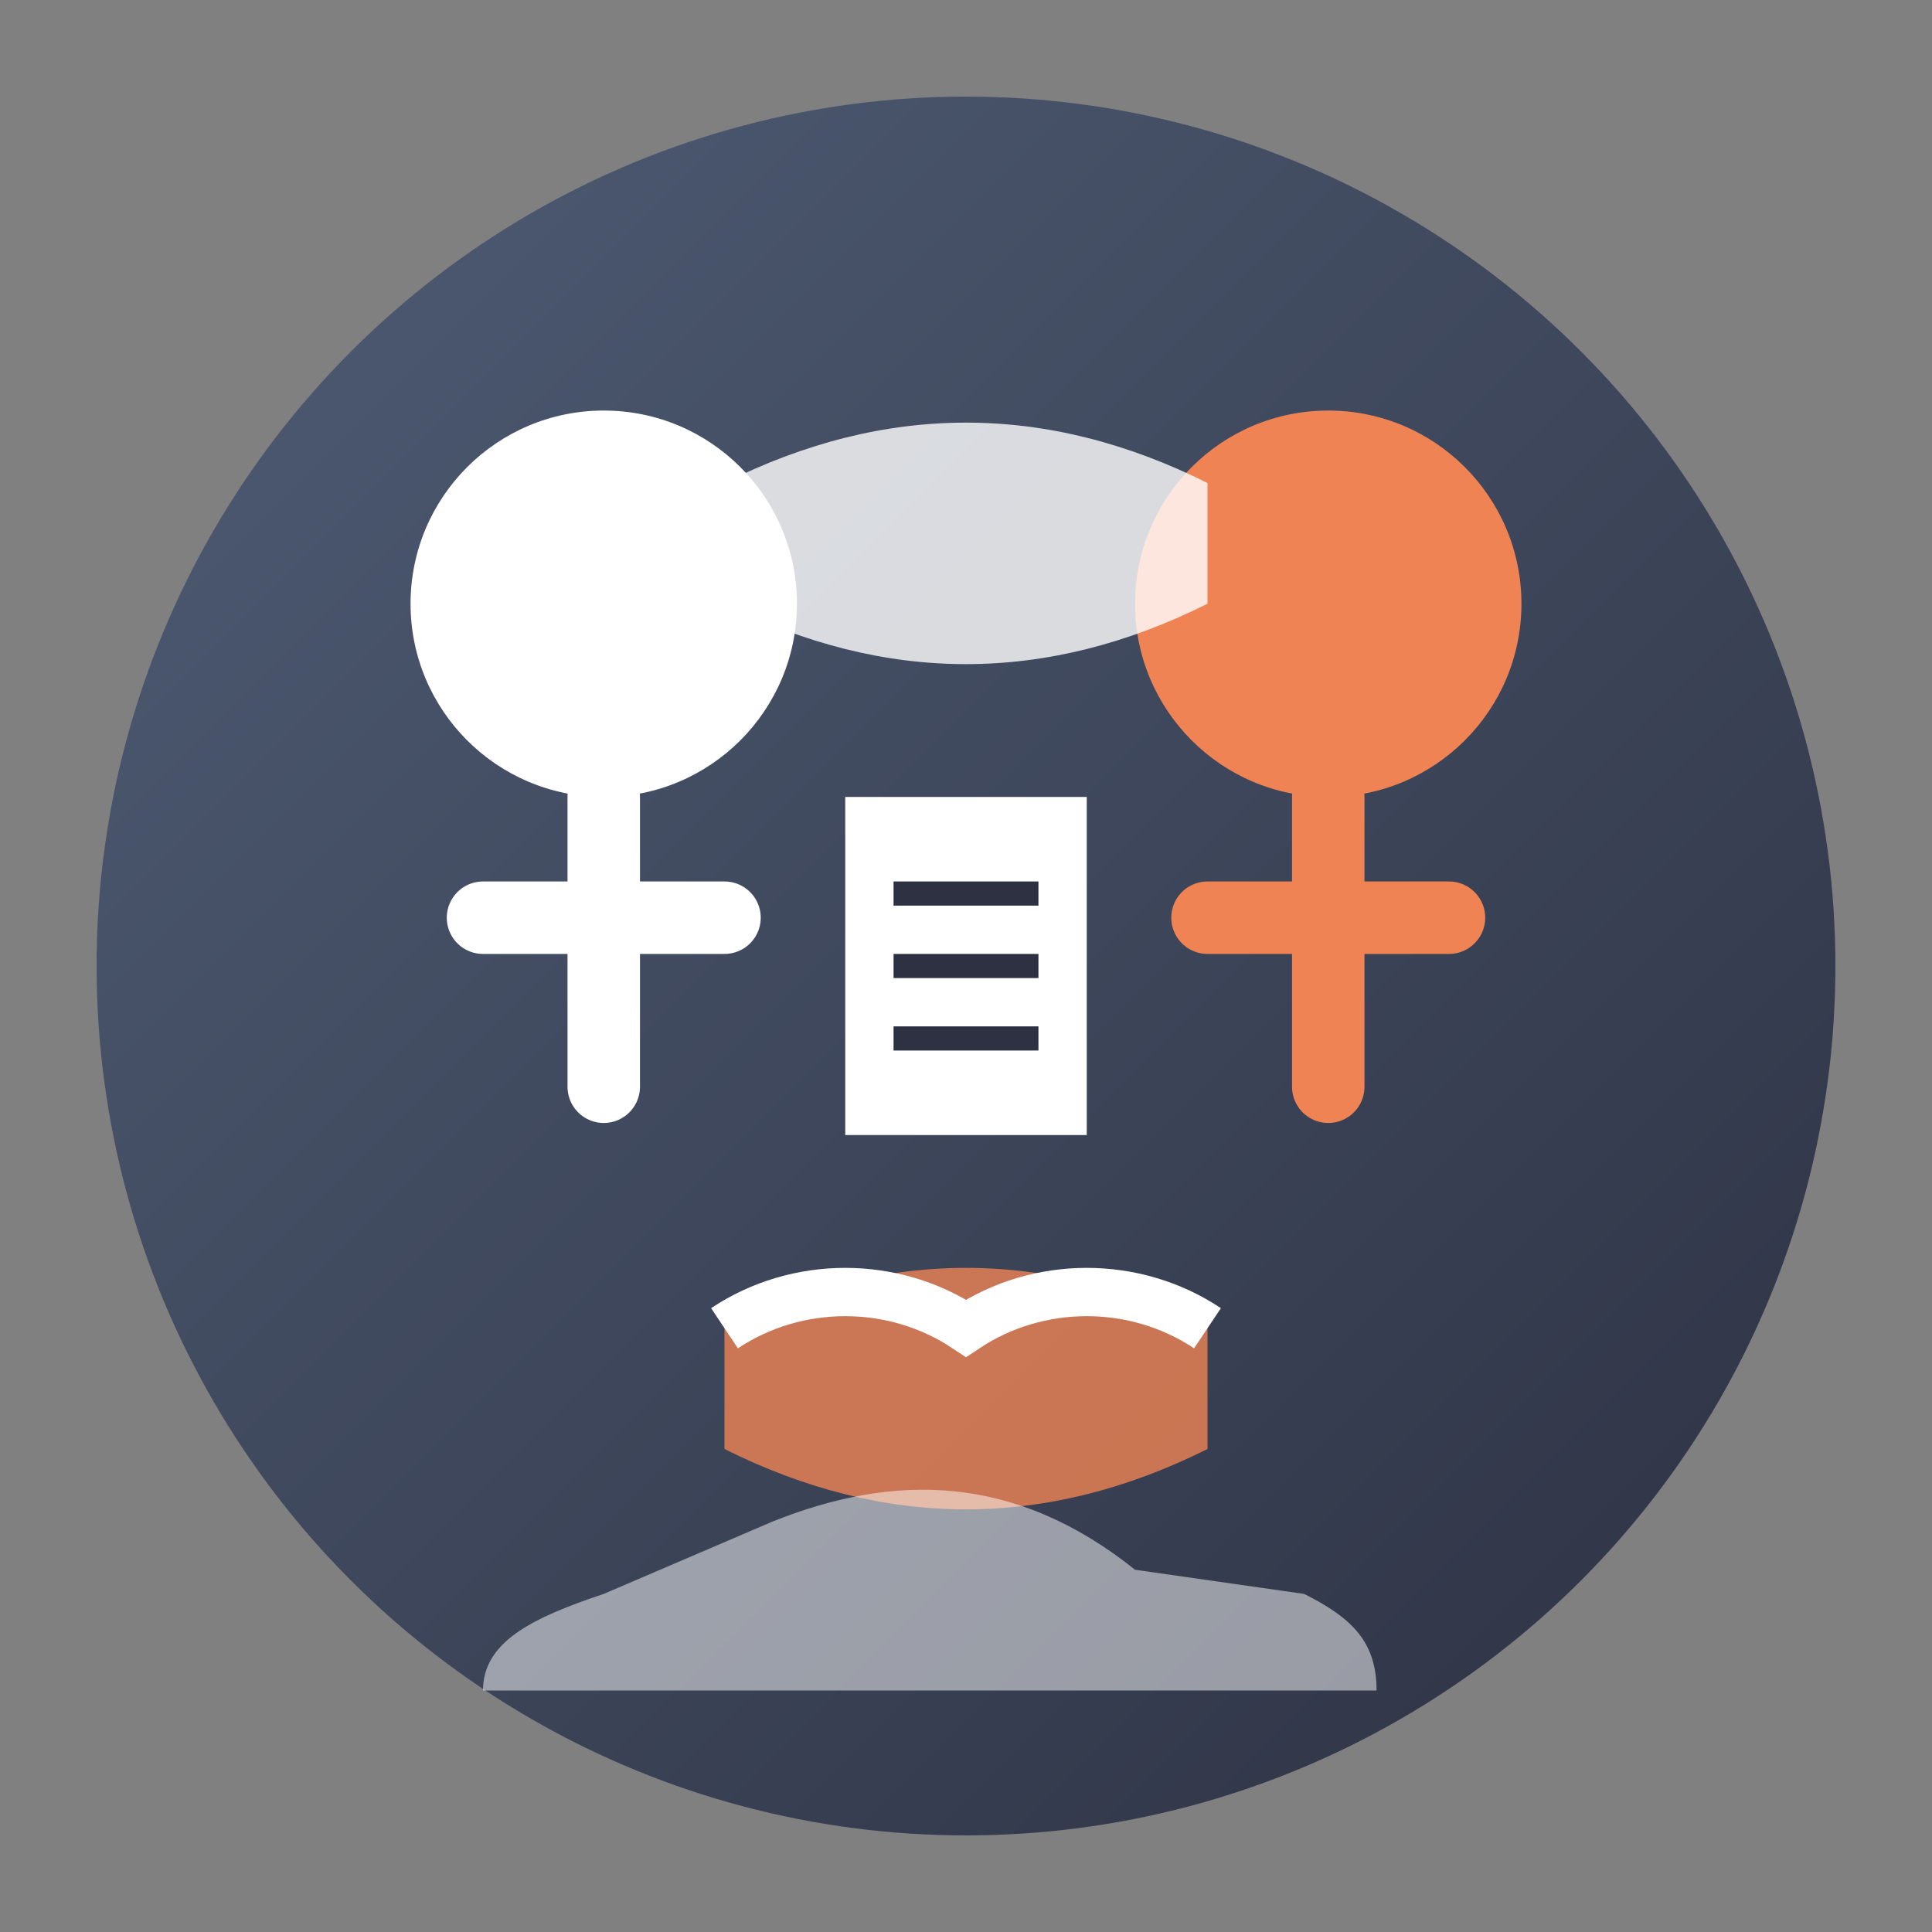
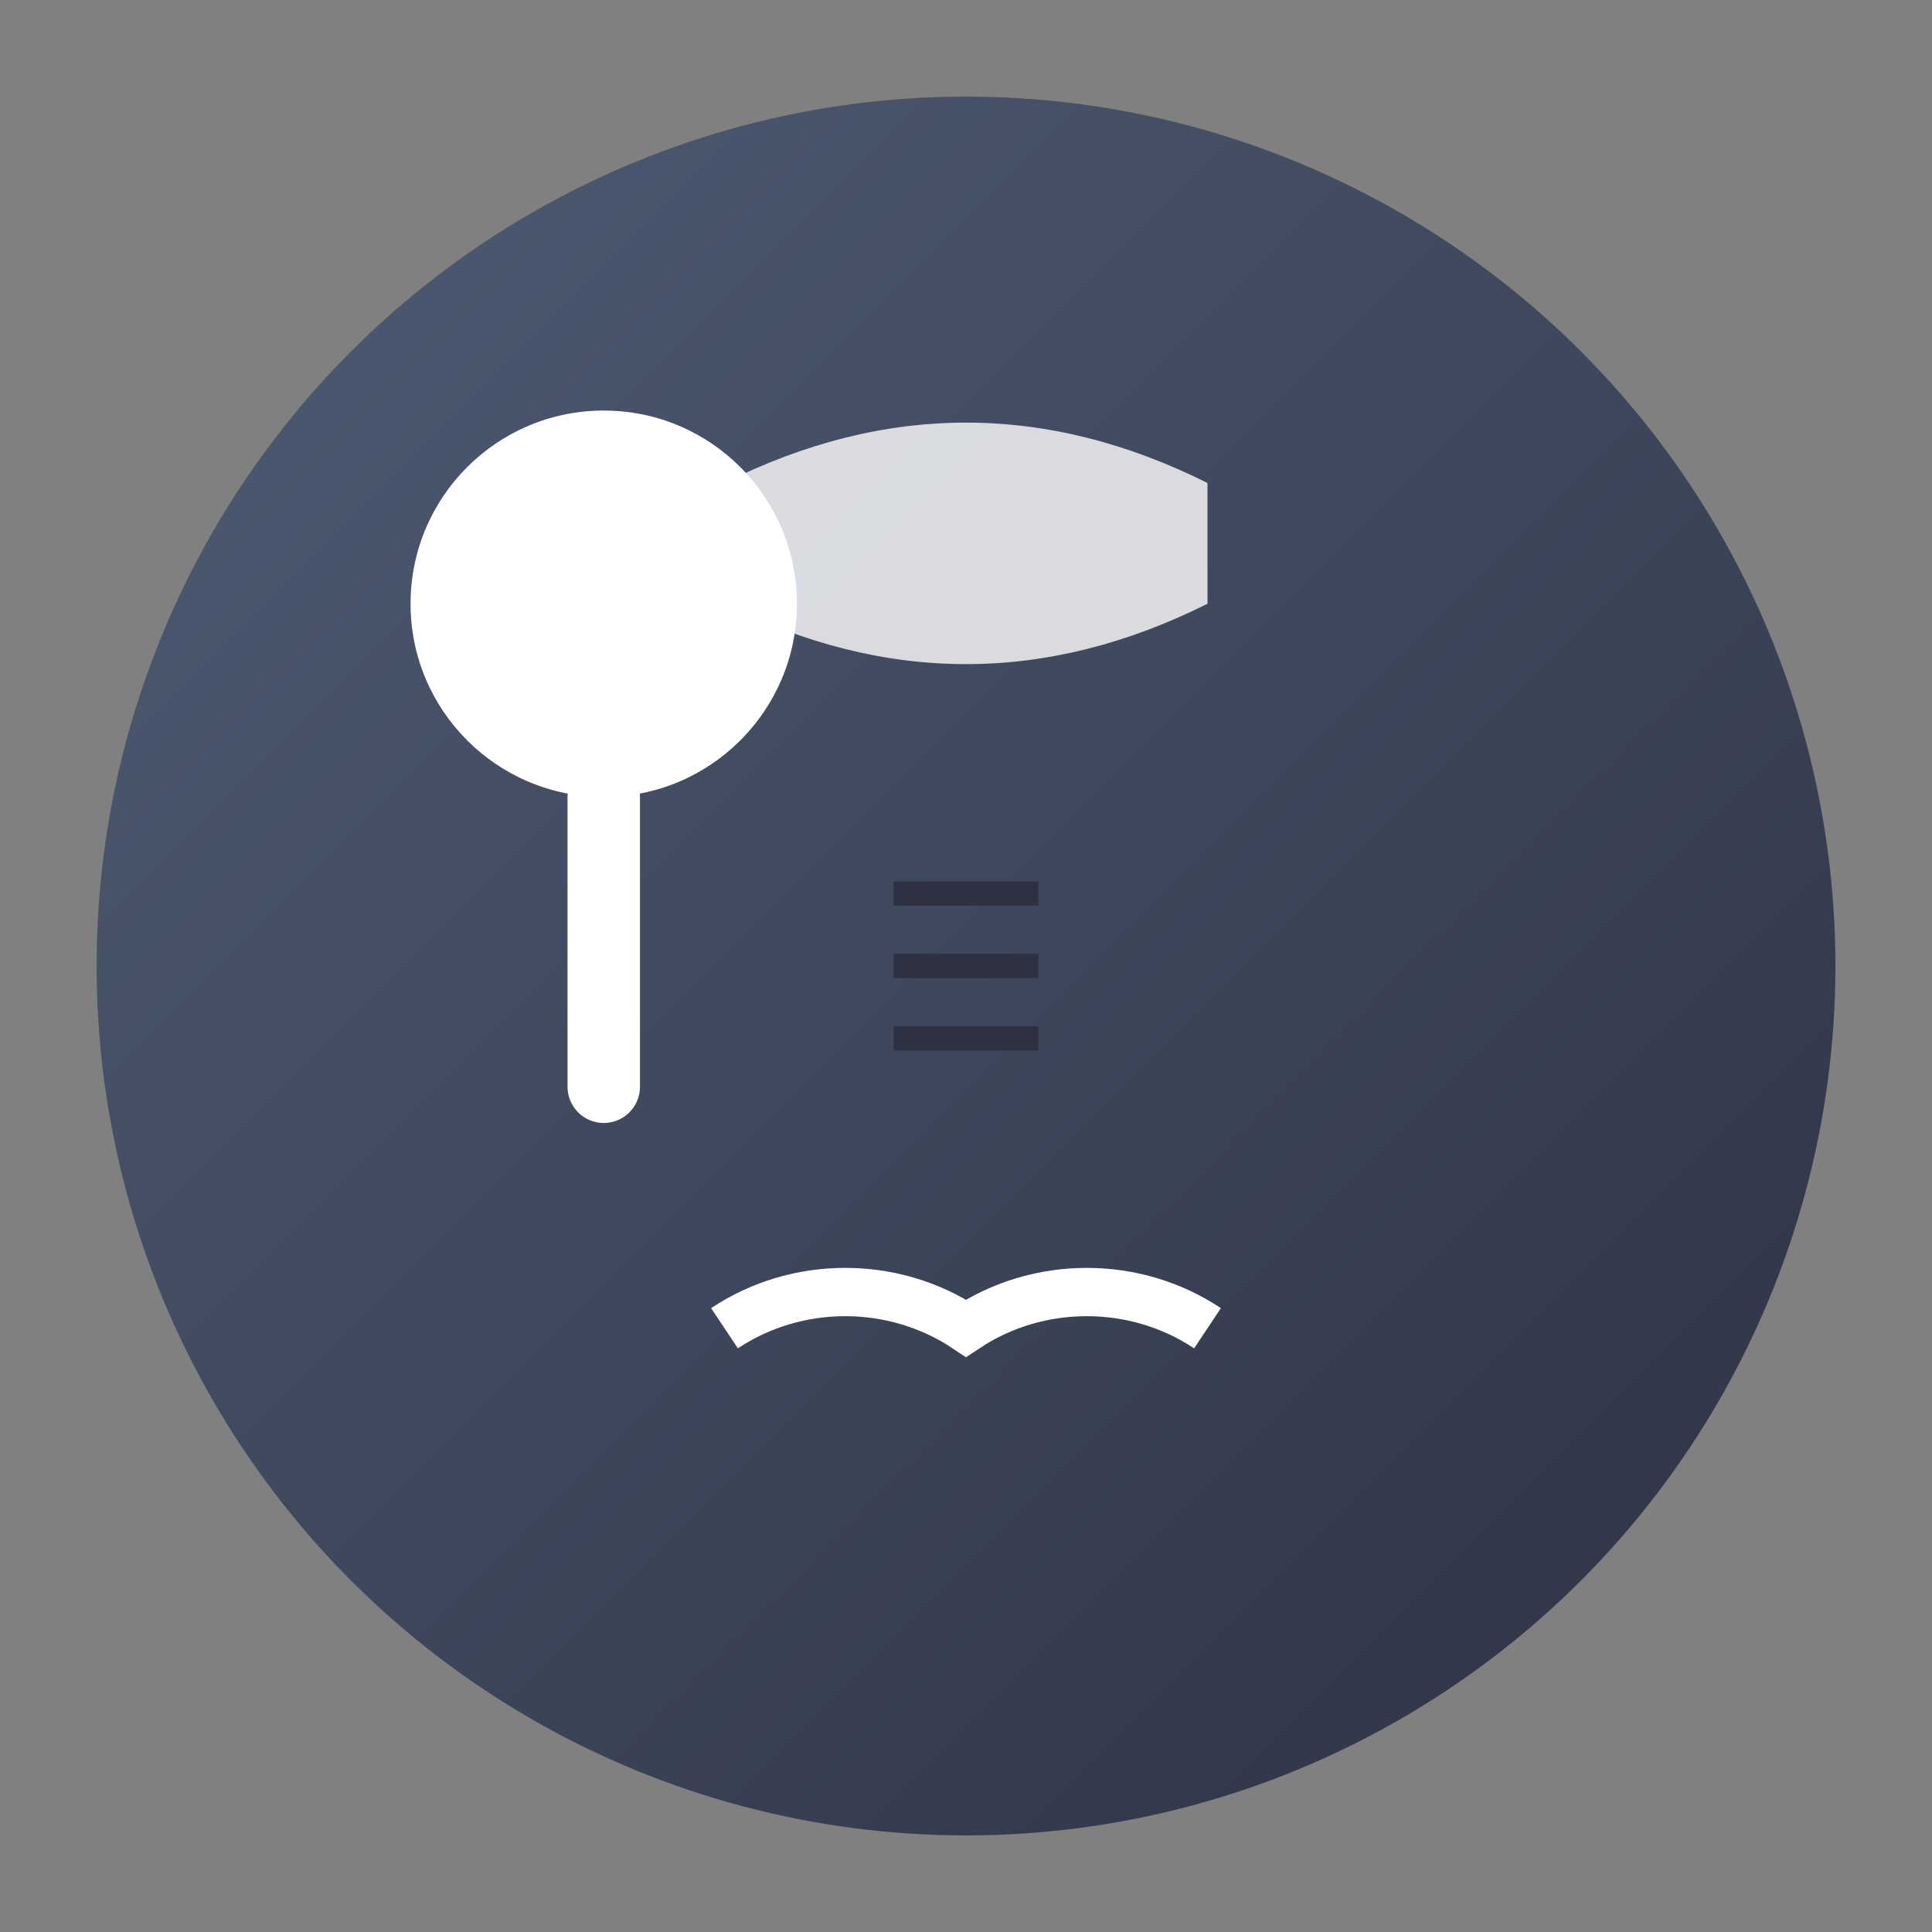
<svg xmlns="http://www.w3.org/2000/svg" width="80" height="80" viewBox="0 0 80 80">
  <rect x="0" y="0" width="80" height="80" fill="#808080" stroke="none" />
  <defs>
    <linearGradient id="bgGradient" x1="0%" y1="0%" x2="100%" y2="100%">
      <stop offset="0%" stop-color="#4F5D75" />
      <stop offset="100%" stop-color="#2D3142" />
    </linearGradient>
  </defs>
  <circle cx="40" cy="40" r="36" fill="url(#bgGradient)" />
  <circle cx="25" cy="25" r="8" fill="#FFFFFF" />
-   <path d="M25,33 L25,45 M20,38 L30,38" stroke="#FFFFFF" stroke-width="3" stroke-linecap="round" />
-   <circle cx="55" cy="25" r="8" fill="#EF8354" />
-   <path d="M55,33 L55,45 M50,38 L60,38" stroke="#EF8354" stroke-width="3" stroke-linecap="round" />
+   <path d="M25,33 L25,45 M20,38 " stroke="#FFFFFF" stroke-width="3" stroke-linecap="round" />
  <path d="M30,20 Q40,15 50,20 L50,25 Q40,30 30,25 Z" fill="#FFFFFF" opacity="0.8" />
-   <path d="M30,55 Q40,50 50,55 L50,60 Q40,65 30,60 Z" fill="#EF8354" opacity="0.8" />
-   <path d="M20,70 C20,68 22,67 25,66 L32,63 C37,61 42,61 47,65 L54,66 C56,67 57,68 57,70 Z" fill="#FFFFFF" opacity="0.5" />
-   <rect x="35" y="33" width="10" height="14" fill="#FFFFFF" />
  <path d="M37,37 L43,37 M37,40 L43,40 M37,43 L43,43" stroke="#2D3142" stroke-width="1" />
  <path d="M30,55 C33,53 37,53 40,55 C43,53 47,53 50,55" stroke="#FFFFFF" stroke-width="2" fill="none" />
</svg>